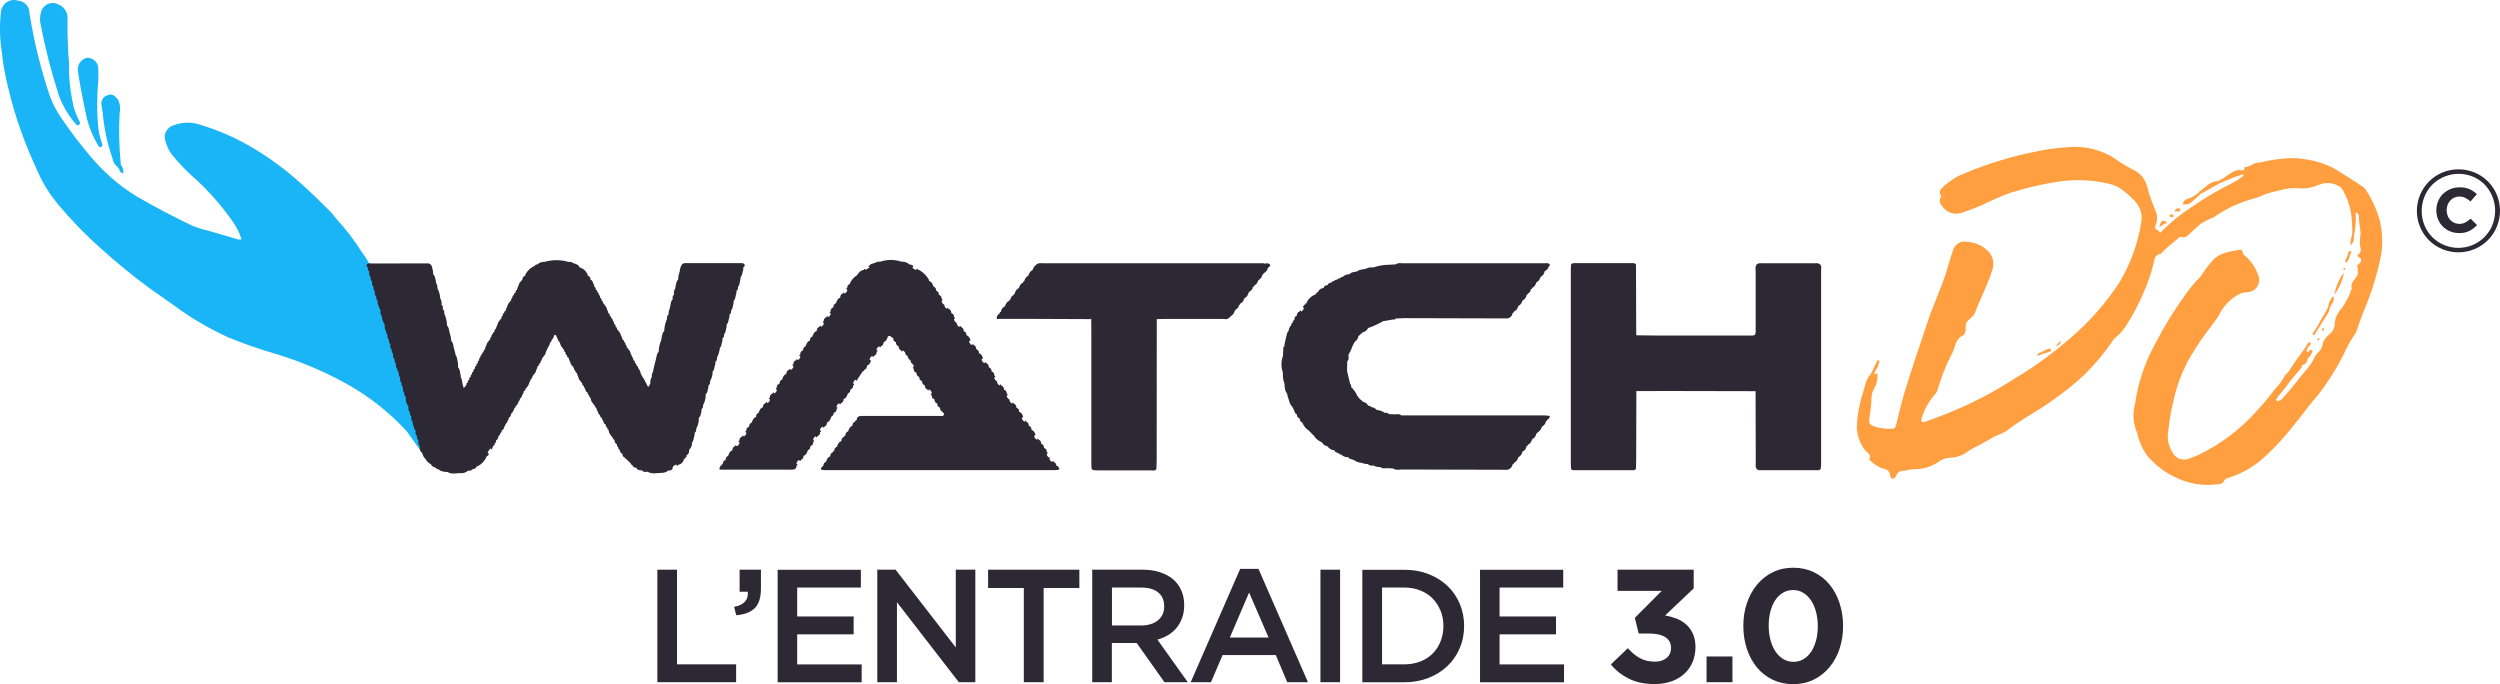
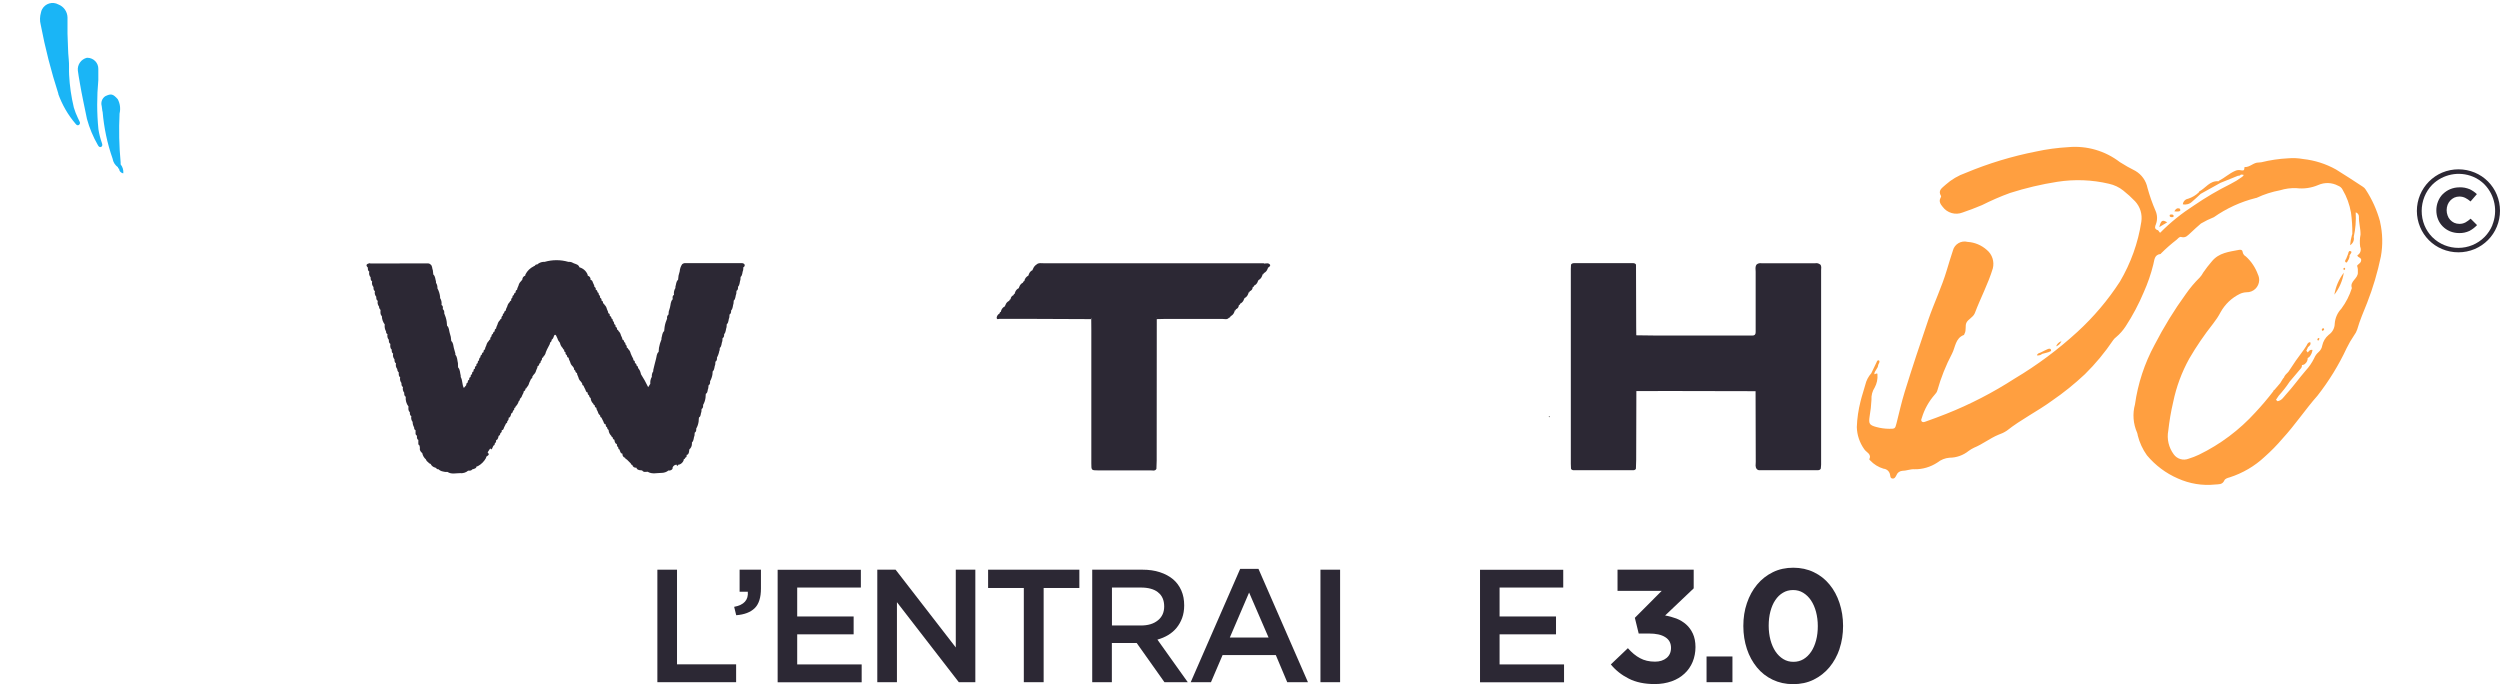
<svg xmlns="http://www.w3.org/2000/svg" id="Calque_1" viewBox="0 0 279.98 76.62">
  <defs>
    <style>.cls-1{fill:#ff9f40;}.cls-2{fill:#1c1c1c;}.cls-3{fill:#1ab5f6;}.cls-4{fill:#2c2834;}.cls-5{isolation:isolate;}</style>
  </defs>
  <g>
    <path id="Tracé_329" class="cls-1" d="M266.55,24.82c-.35-1.28-.89-2.49-1.62-3.6-.08-.13-.19-.24-.33-.32-.99-.65-1.98-1.3-2.99-1.92-1.13-.63-2.38-1.03-3.67-1.17-.56-.1-1.13-.13-1.7-.08-1.01,.05-2,.2-2.98,.44-.1,.02-.2,.03-.3,.03-.58-.02-.98,.54-1.57,.51-.01,0-.04,.04-.04,.06,.03,.46-.28,.3-.51,.28-.18-.02-.36,.01-.53,.09-.65,.28-1.17,.78-1.8,1.1-.02,.01-.03,.04-.05,.06-.98-.09-1.45,.78-2.18,1.15-.01,0,0,.05-.01,.07-.34,.34-.77,.59-1.23,.74-.31,.05-.55,.31-.58,.62,.37,.08,.76-.03,1.03-.29,.33-.28,.65-.58,.97-.88l2.21-1.23,1.98-.8c.12,.02,.24-.03,.31-.13l.29,.02s0,.07,0,.1h0s-.15,.14-.15,.14h0c-.41,.3-.85,.57-1.31,.8-1.41,.7-2.77,1.5-4.07,2.39-1.37,.88-2.65,1.9-3.79,3.06-.16-.05-.15-.29-.34-.3-.36-.15-.23-.44-.14-.66,.18-.49,.16-1.03-.05-1.5-.36-.83-.66-1.69-.9-2.56-.16-.8-.65-1.49-1.35-1.9-.6-.3-1.19-.63-1.75-.99-1.64-1.26-3.7-1.86-5.77-1.67-1.22,.07-2.43,.23-3.61,.49-2.7,.53-5.33,1.33-7.87,2.39-.83,.29-1.6,.74-2.26,1.33-.35,.34-.91,.61-.51,1.26,.03,.05-.02,.15-.06,.22-.21,.4,.01,.71,.24,.99,.51,.69,1.43,.96,2.23,.64,.74-.25,1.46-.53,2.18-.83,1.02-.51,2.06-.97,3.14-1.36,1.73-.55,3.49-.97,5.29-1.25,1.93-.3,3.89-.23,5.79,.22,.58,.13,1.13,.38,1.6,.76,.47,.37,.91,.77,1.32,1.2,.58,.62,.83,1.47,.7,2.3-.36,2.36-1.18,4.63-2.39,6.69-1.34,2.07-2.94,3.96-4.76,5.63-2.16,1.98-4.52,3.74-7.04,5.24-2.42,1.56-4.98,2.89-7.66,3.95-.77,.31-1.55,.59-2.33,.87-.14,.05-.31,.11-.43-.05-.08-.12-.02-.25,.03-.37,.29-.97,.79-1.86,1.46-2.62,.13-.13,.23-.28,.28-.46,.4-1.42,.95-2.8,1.64-4.11,.38-.72,.37-1.75,1.34-2.1,.03-.01,.03-.1,.06-.14,.23-.39,.04-.89,.22-1.24,.2-.39,.72-.58,.92-1.03,.01-.02,.02-.05,.03-.07,.63-1.67,1.48-3.25,2-4.97,.19-.76-.06-1.56-.66-2.06-.6-.54-1.36-.86-2.16-.91-.72-.19-1.46,.24-1.65,.96,0,.01,0,.03-.01,.04-.23,.71-.46,1.43-.67,2.15-.56,1.89-1.42,3.67-2.06,5.53-.92,2.7-1.82,5.4-2.66,8.12-.36,1.16-.62,2.35-.92,3.53-.15,.6-.18,.6-.8,.6-.49,0-.98-.07-1.46-.2-.77-.21-.87-.37-.75-1.17,.11-.63,.18-1.26,.21-1.89-.03-.48,.1-.96,.36-1.36,.24-.44,.35-.95,.31-1.46,.02-.23-.23-.04-.35-.03-.02,0-.03,0-.05-.01h.05c0-.39,.42-.62,.43-1.03,.05-.09,.09-.18,.13-.28,.02-.09,.04-.23-.1-.24-.11,0-.17,.1-.2,.2l-.6,1.25c-.33,.37-.56,.81-.67,1.29-.16,.62-.38,1.21-.53,1.84-.24,.95-.39,1.92-.42,2.9,.02,.88,.31,1.74,.82,2.46,.22,.37,.87,.53,.58,1.15-.01,.02,.05,.09,.09,.12,.41,.44,.93,.76,1.5,.93,.37,.03,.67,.31,.73,.67,.04,.16,.01,.39,.26,.43s.35-.17,.45-.36c.1-.28,.35-.47,.64-.5,.47,0,.93-.21,1.38-.18,.91,.02,1.81-.25,2.57-.75,.39-.31,.86-.5,1.35-.54,.78,0,1.54-.27,2.15-.76,.19-.14,.39-.26,.6-.36,.96-.39,1.77-1.05,2.73-1.45,.33-.11,.65-.26,.95-.46,1.59-1.26,3.42-2.16,5.05-3.35,1.3-.89,2.54-1.89,3.69-2.97,1.18-1.16,2.24-2.44,3.17-3.82,.09-.13,.2-.24,.32-.33,.42-.35,.78-.76,1.08-1.22,.79-1.21,1.47-2.5,2.03-3.83,.44-.99,.8-2.02,1.06-3.08,.14-.5,.09-1.1,.82-1.19,.02,0,.04-.03,.05-.06,.55-.55,1.13-1.06,1.74-1.53,.15-.13,.32-.37,.52-.31,.51,.15,.76-.21,1.06-.47,.38-.35,.75-.71,1.15-1.04,.46-.27,.95-.51,1.45-.71,1.41-.99,3-1.72,4.67-2.14,.05,0,.1-.02,.15-.04,.82-.39,1.69-.66,2.58-.83,.59-.18,1.21-.27,1.84-.24,.83,.1,1.67-.02,2.44-.35,.72-.32,1.54-.29,2.23,.08,.22,.08,.41,.24,.51,.46,.46,.78,.77,1.64,.93,2.54,.11,.79,.16,1.6,.15,2.4-.02,.05-.04,.1-.05,.15-.1,.36-.17,.74-.2,1.11,.32-.19,.49-.56,.41-.93,.2-.9,.27-1.83,.22-2.75,.22,.06,.37,.27,.36,.5-.02,.67,.19,1.31,.18,1.99-.09,.45-.1,.91-.04,1.37,.16,.35,.02,.77-.32,.95,.05,.3,.55,.22,.41,.67-.09,.29-.5,.4-.42,.56,.07,.22,.09,.44,.07,.67,.05,.72-.95,1-.67,1.77-.26,.83-.66,1.61-1.18,2.31-.43,.45-.69,1.03-.74,1.66,0,.51-.26,.98-.68,1.27-.37,.31-.62,.73-.72,1.2-.04,.28-.19,.53-.4,.72-.22,.19-.39,.42-.5,.69-.25,.51-.57,.98-.96,1.4-.76,.88-1.43,1.83-2.22,2.69-.28,.31-.47,.66-.93,.73l-.17-.16,.31-.46c.45-.5,.86-1.02,1.23-1.58l1.27-1.5c.08-.1,.11-.23,.09-.35,.13,0,.27-.05,.36-.14,.19-.16,.3-.39,.29-.64l.18-.12c.19-.22,.32-.49,.36-.79-.3-.07-.4,.14-.53,.28h0l-.16-.19,.19-.41c.16-.14,.36-.27,.25-.55-.26,0-.32,.2-.41,.37l-.31,.47c-.61,.8-1.19,1.63-1.73,2.48l-.31,.32s-.02,.01-.03,.04h0l-.1,.14h0s-.02,.09-.05,.13l-.12,.14-.3,.49-.65,.76c-.07,.02-.13,.09-.13,.16-.63,.82-1.3,1.61-2.01,2.37-1.78,1.96-3.92,3.57-6.31,4.73-.38,.18-.76,.33-1.16,.45-.6,.24-1.29,.04-1.67-.49-.56-.76-.79-1.72-.61-2.65,.12-1.08,.3-2.15,.55-3.21,.35-1.7,.96-3.34,1.8-4.86,.79-1.36,1.68-2.66,2.66-3.9,.32-.41,.61-.84,.85-1.3,.49-.89,1.25-1.61,2.16-2.05,.23-.11,.49-.17,.74-.18,.77,.02,1.4-.59,1.42-1.35,0-.22-.04-.44-.14-.64-.28-.77-.74-1.47-1.35-2.02-.19-.1-.32-.28-.36-.49-.03-.26-.21-.28-.4-.25-1.11,.22-2.26,.31-3.06,1.3-.34,.39-.65,.8-.95,1.23-.11,.21-.24,.4-.4,.57-.57,.56-1.09,1.18-1.55,1.84-1.31,1.8-2.48,3.71-3.5,5.69-1.13,2.08-1.87,4.34-2.2,6.68-.29,1.05-.2,2.17,.24,3.17,.04,.1,.06,.2,.07,.3,.2,.8,.55,1.56,1.03,2.23,.94,1.12,2.12,2.01,3.46,2.59,1.31,.59,2.75,.83,4.17,.68,.4-.04,.82,.04,1.04-.46,.08-.19,.36-.28,.59-.34,1.46-.47,2.8-1.25,3.92-2.3,.71-.63,1.38-1.31,2-2.04,1.41-1.53,2.55-3.26,3.92-4.81,1.29-1.65,2.39-3.44,3.27-5.33,.24-.49,.51-.96,.82-1.41,.16-.21,.28-.44,.36-.68,.29-1.02,.72-2,1.11-2.98,.66-1.68,1.17-3.42,1.54-5.19,.23-1.28,.2-2.6-.09-3.87" />
-     <path id="Tracé_330" class="cls-1" d="M260.92,34.45c.17-.38,.59-.69,.39-1.31-.34,.35-.54,.81-.58,1.29l-1.52,2.65c-.06,.07-.12,.15-.17,.22-.03,.06-.08,.14,0,.19,.1,.08,.18,0,.23-.07,.04-.06,.07-.13,.1-.19,.39-.63,.78-1.26,1.18-1.89,.2-.26,.34-.57,.38-.9" />
    <path id="Tracé_331" class="cls-1" d="M262.49,30.54c-.55,.72-.91,1.56-1.06,2.46,.55-.72,.92-1.56,1.06-2.46" />
    <path id="Tracé_332" class="cls-1" d="M229.45,39.42c.11-.04,.29-.07,.25-.22-.05-.2-.24-.16-.38-.1-.26,.11-.51,.24-.76,.37-.16,.07-.37,.08-.44,.33,.21,.03,.43-.03,.59-.17h0c.25-.07,.5-.12,.74-.2" />
    <path id="Tracé_333" class="cls-1" d="M241.82,25.43l.89-.53c-.54-.32-.69-.24-.89,.53" />
    <path id="Tracé_334" class="cls-1" d="M244.18,23.53c0-.07-.03-.14-.09-.18-.25-.08-.43,.03-.58,.32,.47,.05,.65,.01,.68-.15" />
    <path id="Tracé_335" class="cls-1" d="M230.27,38.79c.28-.1,.5-.32,.6-.6q-.47,.21-.6,.6" />
    <path id="Tracé_336" class="cls-1" d="M243.25,24.33c.09-.03,.22-.03,.18-.17-.03-.11-.13-.14-.23-.14s-.22,0-.22,.12c0,.16,.14,.18,.27,.18" />
    <path id="Tracé_337" class="cls-1" d="M262.76,28.97c-.09,.14-.22,.3-.03,.42,.1,.06,.18-.11,.23-.22,.12-.17,.19-.39,.18-.6,.02-.02,.04-.03,.05-.05,.07-.12,.24-.28,.1-.37-.22-.13-.28,.08-.31,.26l-.22,.56Z" />
    <path id="Tracé_338" class="cls-1" d="M260.02,36.91s.02,.12,.04,.13c.12,.03,.17-.06,.23-.14-.02-.04-.03-.12-.05-.13-.12-.04-.18,.04-.22,.14" />
    <path id="Tracé_339" class="cls-1" d="M259.53,38.06s.06,.09,.07,.09c.1-.03,.13-.13,.16-.23-.03-.02-.06-.08-.08-.07-.1,.02-.17,.11-.15,.21" />
    <path id="Tracé_340" class="cls-1" d="M262.57,29.99c-.09,0-.13,.07-.14,.14,0,.03,.05,.06,.07,.09,.11,.02,.14-.05,.14-.13,0-.03-.04-.1-.07-.1" />
    <path id="Tracé_349" class="cls-2" d="M173.43,46.61l.12,.13c.03-.11-.02-.14-.12-.13" />
-     <path id="Tracé_357" class="cls-3" d="M47.05,49.9c-.04-.08-.12-.14-.22-.15h0c.1-.09,.15-.22,.13-.34,0-.07-.02-.13-.04-.19-.04-.11-.08-.23-.12-.34-.02-.06-.03-.11-.06-.16-.03-.08-.05-.16-.07-.24-.01-.08-.03-.17-.05-.25-.02-.06-.03-.11-.06-.17-.04-.11-.07-.23-.11-.35-.04-.15-.09-.3-.14-.45-.06-.18-.11-.36-.14-.54-.01-.06-.03-.12-.06-.18-.06-.14-.09-.29-.14-.43-.06-.18-.1-.36-.12-.54-.02-.06-.04-.13-.06-.19-.1-.26-.18-.54-.23-.81-.02-.07-.04-.13-.06-.19-.06-.15-.1-.3-.15-.45-.05-.15-.08-.3-.11-.46-.01-.06-.03-.12-.06-.18-.06-.15-.1-.3-.15-.45-.05-.15-.08-.3-.11-.45-.01-.06-.03-.12-.06-.18-.05-.14-.08-.29-.1-.44-.01-.06-.03-.12-.05-.17-.05-.11-.1-.22-.15-.34-.05-.15-.09-.3-.11-.45-.01-.06-.03-.12-.06-.18-.06-.15-.1-.3-.15-.45-.05-.15-.08-.3-.11-.46-.01-.06-.03-.12-.06-.18-.06-.15-.1-.3-.15-.45-.05-.15-.08-.3-.11-.46-.01-.06-.03-.12-.06-.18-.06-.15-.1-.3-.14-.45-.05-.15-.08-.3-.11-.46-.01-.06-.03-.12-.06-.18-.05-.12-.08-.24-.12-.37-.05-.19-.1-.38-.13-.58-.02-.07-.04-.13-.06-.19-.1-.28-.2-.56-.28-.84-.06-.19-.09-.38-.11-.57-.01-.06-.03-.13-.05-.19-.05-.12-.1-.24-.16-.36-.06-.15-.1-.3-.12-.46-.01-.06-.03-.12-.06-.18-.06-.15-.1-.3-.15-.45-.05-.15-.08-.3-.11-.46-.01-.06-.03-.12-.06-.18-.06-.15-.1-.3-.15-.45-.05-.15-.08-.3-.11-.46-.01-.06-.03-.12-.06-.18-.06-.15-.1-.3-.15-.45-.05-.15-.08-.3-.11-.45-.01-.06-.03-.12-.06-.18-.04-.11-.08-.23-.11-.35-.01-.06-.02-.12-.03-.18,0-.13,.03-.25,.08-.36-.27-.47-.57-.92-.89-1.35-.81-1.29-1.74-2.5-2.79-3.62-.23-.31-.48-.61-.75-.9-1.03-1.03-2.06-2.04-3.15-3-1.86-1.7-3.9-3.18-6.09-4.41-1.61-.9-3.3-1.62-5.06-2.16-1.02-.39-2.16-.39-3.18,.01-.73,.22-1.14,.98-.92,1.71,.01,.03,.02,.07,.04,.1,.14,.53,.38,1.02,.71,1.46,.84,1.05,1.78,2.02,2.81,2.89,1.45,1.36,2.77,2.87,3.92,4.5,.46,.64,.82,1.34,1.07,2.08-.13,.07-.3,.08-.44,.02-1.12-.33-2.23-.66-3.35-.98-.58-.13-1.15-.31-1.7-.53-2.15-1.03-4.26-2.12-6.32-3.33-1.99-1.23-3.75-2.78-5.23-4.59-1.12-1.32-2.17-2.71-3.14-4.15-.54-.76-.97-1.59-1.29-2.47-1.02-3.02-1.78-6.12-2.28-9.27C3.32,.72,2.72,.11,1.97,.06,1.19-.17,.39,.28,.16,1.05c-.03,.12-.05,.23-.06,.35C-.06,2.85-.03,4.3,.19,5.74c.14,1.34,.37,2.67,.7,3.97,.41,1.77,.92,3.51,1.55,5.21,.54,1.49,1.16,2.94,1.82,4.38,.57,1.28,1.32,2.47,2.21,3.55,1.48,1.77,3.08,3.43,4.81,4.96,1.77,1.6,3.61,3.11,5.54,4.52,.89,.63,1.79,1.24,2.67,1.88,1.92,1.42,3.98,2.63,6.16,3.61,1.77,.72,3.58,1.35,5.42,1.87,2.62,.81,5.16,1.88,7.57,3.2,2.6,1.42,4.95,3.26,6.94,5.44l1.43,2.02s.07-.1,.06-.16c0-.09,0-.18-.02-.28" />
    <path id="Tracé_358" class="cls-3" d="M6.52,10.51c.44,1.22,1.09,2.36,1.94,3.35,.1,.13,.23,.24,.39,.12,.11-.08,.14-.23,.07-.35-.06-.14-.14-.28-.2-.42-.18-.37-.33-.76-.45-1.16-.29-1.21-.47-2.44-.53-3.68-.03-.57,.02-1.14-.04-1.7-.1-.9-.08-1.81-.14-2.91,0-.47,.01-1.14,0-1.82-.02-.64-.42-1.21-1.02-1.44-.65-.36-1.47-.12-1.82,.53-.06,.11-.11,.23-.13,.36-.13,.45-.15,.93-.03,1.38,.5,2.62,1.16,5.2,1.98,7.74" />
    <path id="Tracé_359" class="cls-3" d="M8.93,9.23c.23,1.37,.53,2.73,.81,4.1,.28,1.02,.69,2,1.22,2.92,.07,.13,.18,.28,.36,.2s.15-.26,.1-.41c-.18-.51-.32-1.04-.4-1.58-.18-1.82-.18-3.66-.01-5.48,0-.52,.01-.89,0-1.25,.02-.68-.52-1.24-1.2-1.26-.03,0-.06,0-.08,0-.65,.16-1.09,.78-1.01,1.45,.05,.44,.14,.87,.21,1.3" />
    <path id="Tracé_360" class="cls-3" d="M11.49,12.49c.15,1.8,.52,3.58,1.12,5.28,.06,.39,.28,.73,.6,.96h0c0,.08,.05,.16,.13,.17h0c.01,.27,.21,.48,.47,.51,.03-.36-.07-.72-.3-1,0-.08,.01-.15,0-.23-.17-1.81-.21-3.64-.12-5.46,.13-.55,.06-1.13-.21-1.62-.53-.59-.74-.64-1.4-.32-.35,.24-.51,.68-.39,1.09,.02,.2,.06,.41,.08,.61" />
  </g>
  <g>
    <g>
      <g class="cls-5">
        <path class="cls-4" d="M73.62,63.8h2.2v10.6h6.62v2h-8.82v-12.6Z" />
        <path class="cls-4" d="M83.75,66.27h-.92v-2.47h2.39v2.11c0,1.01-.23,1.74-.7,2.2-.47,.46-1.16,.72-2.07,.79l-.23-.94c1.1-.2,1.61-.77,1.53-1.69Z" />
        <path class="cls-4" d="M96.41,65.8h-7.13v3.24h6.32v2h-6.32v3.37h7.22v2h-9.41v-12.6h9.32v2Z" />
        <path class="cls-4" d="M107.03,63.8h2.2v12.6h-1.85l-6.93-8.96v8.96h-2.2v-12.6h2.05l6.74,8.71v-8.71Z" />
        <path class="cls-4" d="M116.89,76.4h-2.23v-10.55h-4v-2.05h10.22v2.05h-4v10.55Z" />
        <path class="cls-4" d="M130.41,76.4l-3.11-4.39h-2.78v4.39h-2.2v-12.6h5.62c.72,0,1.37,.09,1.95,.28,.58,.19,1.07,.45,1.48,.79,.4,.34,.71,.76,.93,1.26s.32,1.05,.32,1.67c0,.53-.08,1-.23,1.41-.15,.41-.36,.78-.62,1.1-.26,.32-.58,.59-.94,.81-.37,.22-.77,.39-1.21,.51l3.4,4.77h-2.61Zm-.72-10.07c-.46-.36-1.1-.53-1.93-.53h-3.23v4.25h3.25c.79,0,1.43-.19,1.9-.58,.47-.38,.7-.9,.7-1.55,0-.7-.23-1.23-.69-1.58Z" />
        <path class="cls-4" d="M146.5,76.4h-2.34l-1.28-3.04h-5.96l-1.3,3.04h-2.27l5.54-12.69h2.05l5.54,12.69Zm-6.61-10.04l-2.16,5.04h4.34l-2.18-5.04Z" />
        <path class="cls-4" d="M150.08,63.8v12.6h-2.2v-12.6h2.2Z" />
-         <path class="cls-4" d="M163.48,72.58c-.32,.77-.78,1.44-1.38,2.01-.59,.56-1.3,1.01-2.12,1.33-.82,.32-1.72,.49-2.71,.49h-4.7v-12.6h4.7c.98,0,1.89,.16,2.71,.48,.82,.32,1.53,.76,2.12,1.32,.59,.56,1.05,1.23,1.38,2,.32,.77,.49,1.6,.49,2.48s-.16,1.72-.49,2.49Zm-2.15-4.18c-.21-.52-.51-.98-.88-1.37-.38-.38-.84-.69-1.38-.9-.54-.22-1.14-.33-1.8-.33h-2.49v8.6h2.49c.66,0,1.26-.11,1.8-.32,.54-.21,1-.51,1.38-.89,.38-.38,.67-.83,.88-1.36,.21-.52,.32-1.1,.32-1.73s-.11-1.2-.32-1.73Z" />
        <path class="cls-4" d="M175.07,65.8h-7.13v3.24h6.32v2h-6.32v3.37h7.22v2h-9.41v-12.6h9.32v2Z" />
      </g>
      <g class="cls-5">
        <path class="cls-4" d="M181.15,66.18v-2.38h8.53v2.09l-3.2,3.04c.43,.07,.85,.19,1.26,.34,.41,.16,.77,.38,1.09,.66s.57,.63,.76,1.04,.29,.92,.29,1.5-.11,1.15-.32,1.66c-.21,.5-.51,.94-.91,1.31s-.87,.66-1.44,.86c-.57,.2-1.2,.31-1.89,.31-1.14,0-2.11-.2-2.91-.61-.8-.4-1.47-.93-2.01-1.59l1.91-1.82c.43,.49,.88,.87,1.36,1.12,.47,.26,1.03,.39,1.68,.39,.53,0,.96-.14,1.29-.41s.5-.65,.5-1.13c0-.53-.21-.93-.64-1.2-.43-.28-1.03-.41-1.83-.41h-1.15l-.43-1.76,3.01-3.02h-4.95Z" />
        <path class="cls-4" d="M191.12,76.4v-2.88h2.9v2.88h-2.9Z" />
        <path class="cls-4" d="M206.02,72.66c-.27,.79-.65,1.48-1.14,2.07s-1.08,1.05-1.77,1.39c-.69,.34-1.46,.5-2.3,.5s-1.6-.17-2.29-.5c-.69-.33-1.28-.79-1.76-1.38s-.86-1.27-1.12-2.06-.4-1.64-.4-2.57,.13-1.77,.4-2.56c.27-.8,.65-1.49,1.14-2.08,.49-.59,1.08-1.05,1.77-1.39,.69-.34,1.46-.5,2.29-.5s1.61,.17,2.29,.5c.69,.33,1.28,.79,1.76,1.38,.49,.59,.86,1.28,1.12,2.07,.26,.79,.4,1.64,.4,2.56s-.13,1.78-.4,2.57Zm-2.64-4.14c-.13-.49-.32-.92-.56-1.28s-.53-.64-.87-.85-.72-.31-1.14-.31-.8,.1-1.13,.3c-.34,.2-.62,.47-.86,.83-.24,.35-.42,.78-.55,1.27s-.19,1.03-.19,1.6,.07,1.11,.2,1.6c.13,.49,.32,.92,.56,1.28,.24,.36,.53,.64,.87,.85s.72,.31,1.14,.31,.8-.1,1.13-.3c.33-.2,.62-.48,.86-.84s.42-.78,.55-1.27c.13-.49,.19-1.02,.19-1.59s-.07-1.11-.2-1.6Z" />
      </g>
    </g>
    <g>
      <path id="Tracé_341" class="cls-4" d="M203.81,29.6c-.15-.11-.33-.15-.51-.12h-6.05c-.18-.03-.37,.02-.51,.13h0c-.21,.25-.12,.55-.12,.82,0,2.07,0,4.15,0,6.23,0,.18,0,.36,0,.54,0,.26-.11,.38-.37,.38h-10.59c-.8,0-1.61-.02-2.41-.03,0-.31-.01-.62-.01-.93,0-2.33-.02-4.65-.02-6.98h0c-.11-.2-.3-.17-.48-.17h-6.33c-.18,0-.37-.02-.47,.18,0,.15-.02,.31-.02,.46v21.84c0,.18,.02,.36,.02,.54h0c.1,.21,.3,.17,.47,.17,2.11,0,4.22,0,6.33,0,.17,0,.37,.04,.47-.17,0-.34,.02-.67,.03-1.01,0-2.56,.02-5.12,.02-7.68,1.19,0,2.38-.01,3.57-.01,3.26,0,6.52,.01,9.78,.02,0,2.64,.01,5.28,.02,7.92,0,.28-.09,.57,.13,.82,.1,.09,.23,.13,.35,.11h6.4c.16,0,.31,0,.4-.17,.01-.15,.04-.31,.04-.46V30.26c0-.22,.08-.47-.12-.66m-20.73,14.2s0-.01,.01-.02c0,0,0,.01,.01,.02h-.02" />
      <path id="Tracé_342" class="cls-4" d="M141.54,29.48c-8.23,0-16.47,0-24.7,0-.25,0-.52-.07-.74,.13-.19,.12-.33,.29-.41,.5-.03,.04-.05,.09-.05,.14h0c-.2,.09-.36,.27-.42,.48-.03,.04-.04,.08-.04,.13h0c-.24,.12-.42,.34-.46,.61l.04,.03h0l-.03-.03c-.09,.02-.15,.09-.16,.18-.2,.09-.35,.27-.42,.48h0s-.05,.09-.05,.14h0c-.2,.09-.36,.27-.42,.48-.03,.04-.04,.09-.02,.14h0c-.1,.01-.14,.08-.16,.17h0c-.18,.07-.31,.24-.32,.44l.05,.04h0l-.05-.04c-.08,.03-.14,.1-.16,.19h0c-.2,.09-.36,.27-.42,.48-.03,.04-.05,.09-.06,.14h0c-.2,.09-.35,.27-.42,.48-.03,.04-.04,.09-.02,.14h0c-.1,0-.14,.07-.15,.16h-.01v.02c-.17,.09-.29,.26-.32,.45,0,.28,.22,.15,.33,.15,1.04,.01,2.07,0,3.11,0,2.38,0,4.77,.02,7.15,.03l.03-.06s.05,.01,.07,.02l-.1,.04c0,.41,.01,.83,.01,1.24v14.91c0,.78,0,.79,.76,.79h5.9c.22,0,.48,.1,.63-.17,.01-.31,.03-.62,.03-.93,0-5.28,0-10.56,.01-15.84,.28,0,.57-.02,.85-.02,2.17,0,4.35,0,6.52,0,.24,0,.52,.11,.72-.14l-.02-.02h0l.02,.02c.09,0,.16-.08,.18-.17h0c.2-.09,.35-.27,.42-.48,.03-.04,.04-.09,.02-.14h0c.1,0,.14-.07,.16-.16h0c.19-.06,.31-.24,.32-.44l-.05-.03h0l.04,.04c.08-.03,.15-.1,.16-.19h0c.2-.09,.36-.27,.42-.48,.03-.04,.05-.09,.06-.14h0c.2-.09,.35-.27,.42-.48,.03-.04,.04-.09,.02-.14h0c.1,0,.14-.07,.16-.16h0c.19-.06,.32-.24,.32-.44l-.04-.03h0l.04,.03c.09-.03,.15-.1,.16-.18h0c.2-.09,.36-.27,.42-.48,.03-.04,.05-.09,.07-.14h0c.2-.1,.34-.27,.41-.48,.03-.04,.04-.09,.02-.14h0c.1,0,.14-.07,.17-.16h0c.2-.1,.35-.27,.42-.48,.03-.04,.04-.08,.04-.13,.13-.05,.23-.16,.26-.29-.17-.3-.46-.17-.7-.17m-29.47,5.61h0m10.12,.45h0v.03s0-.02-.01-.03m7.3,0s.02-.01,.03-.02v.04s-.02-.01-.03-.02" />
      <path id="Tracé_343" class="cls-4" d="M80.59,39.28c0-.1,.02-.2,.02-.31h0c.24-.21,.17-.53,.29-.78,0-.1,.01-.21,.02-.31h0c.18-.11,.18-.29,.18-.46,.21-.22,.17-.53,.27-.79,0-.1,.02-.2,.02-.31,.24-.21,.17-.53,.29-.78l.02-.31s-.03,0-.04,0h.04c.18-.11,.18-.29,.18-.46,.22-.22,.17-.53,.27-.79,0-.1,.01-.2,.02-.31,.24-.21,.17-.53,.29-.78,0-.1,.01-.21,.02-.31h0c.18-.11,.18-.29,.17-.46,.22-.22,.17-.53,.27-.79,0-.1,.01-.2,.02-.31h-.06s.06,0,.06,0c.24-.21,.17-.53,.29-.78,0-.1,.02-.21,.02-.31-.02,0-.05,0-.07,0h.07c.12-.05,.18-.17,.14-.29-.11-.2-.3-.17-.48-.17h-6.1c-.15-.02-.31,.03-.42,.13-.16,.24-.25,.51-.27,.8h0l-.13,.47h.07s-.04,0-.07,0l-.05,.46c-.24,.21-.21,.52-.3,.78h0c0,.05,0,.1,0,.15-.15,.23-.2,.5-.16,.77h-.01c-.19,.12-.15,.3-.13,.48h0c-.26,.26-.22,.61-.31,.93l-.14,.47c0,.1-.01,.21-.02,.31h0c-.14,.11-.2,.29-.16,.46-.13,.3-.23,.61-.28,.94h.07s-.05,0-.07,0c-.02,.15-.03,.31-.05,.46-.24,.21-.21,.52-.3,.78,0,.05,0,.1,0,.15-.13,.3-.22,.61-.28,.94h.07s-.05,0-.07,0c-.01,.15-.03,.31-.04,.46-.24,.21-.21,.51-.29,.78l-.16,.62-.15,.62c0,.05,0,.1,0,.15-.13,.18-.18,.4-.16,.62-.14,.23-.2,.51-.17,.78l-.24,.38c-.24-.51-.52-1-.82-1.47,0-.05,0-.1-.03-.15-.05-.2-.15-.38-.28-.52,0-.11-.03-.22-.16-.26h0c-.02-.13-.04-.27-.21-.3h0c.05-.12,0-.25-.12-.3-.01,0-.02,0-.03-.01l-.02-.16-.16-.31-.13-.3c-.04-.19-.13-.36-.28-.49-.02-.08-.06-.15-.16-.15,.03-.14-.03-.29-.15-.37h0c.01-.11,0-.21-.13-.25-.03-.13-.05-.26-.21-.3h0c0-.05-.01-.11-.02-.16l-.14-.3h0c-.04-.19-.13-.36-.28-.49-.02-.09-.06-.15-.16-.15,.01-.14,.01-.26-.16-.31,.01-.14,0-.26-.16-.31,.02-.14-.04-.28-.15-.36h0c0-.12-.01-.22-.14-.26h0c-.02-.13-.05-.26-.21-.3h0c.05-.12-.01-.26-.14-.3,0,0-.01,0-.02,0h0l-.02-.16-.13-.3c-.04-.19-.13-.36-.28-.49-.02-.09-.06-.15-.16-.15,.01-.14,.01-.26-.16-.31,0-.14,0-.26-.16-.31,.02-.14-.04-.28-.15-.36h0c0-.12-.01-.22-.14-.26-.02-.13-.05-.26-.21-.3,.05-.12-.02-.26-.14-.31,0,0,0,0,0,0l-.02-.16-.14-.3c-.05-.14-.08-.3-.27-.32,.03-.21-.1-.42-.31-.47l-.03-.15h0c-.17-.39-.5-.68-.91-.79-.09-.31-.38-.35-.63-.45-.14-.09-.3-.15-.46-.16h-.15c-.86-.25-1.78-.25-2.65,0h-.15c-.25,.02-.49,.12-.68,.29-.12,0-.22,.02-.26,.15-.05,0-.1,.02-.14,.06h0c-.39,.19-.72,.51-.92,.9l-.03,.15c-.19,.05-.32,.23-.32,.43,0,0-.01,.01-.02,.03l-.13,.16c-.14,.13-.24,.3-.28,.49l-.13,.3h0l-.03,.16h0c-.12,.04-.19,.17-.16,.29,0,0,0,.01,0,.02h0c-.16,.04-.18,.17-.22,.3h0c-.13,.04-.15,.14-.13,.25-.12,.08-.18,.23-.15,.37-.1,0-.14,.06-.16,.15-.14,.13-.24,.3-.28,.49l-.14,.3c0,.05-.01,.11-.02,.16,.01,0,.03,0,.04,0h-.04c-.15,.04-.18,.17-.2,.3-.13,.04-.15,.14-.14,.26-.12,.08-.18,.22-.15,.36-.1,0-.14,.07-.16,.15-.14,.13-.24,.3-.28,.49l-.13,.3-.03,.16h0c-.12,.04-.19,.17-.15,.3,0,0,0,0,0,.01-.16,.04-.18,.17-.22,.3h0c-.13,.04-.15,.14-.13,.25-.12,.08-.18,.23-.15,.37-.1,0-.14,.07-.16,.15-.14,.13-.24,.3-.28,.49l-.13,.3h.07s-.05,0-.07,0c0,.05-.01,.11-.02,.16h0c-.12,.03-.19,.16-.16,.28,0,0,0,.02,0,.03-.16,.04-.19,.17-.21,.3h0c-.13,.04-.15,.14-.14,.26-.12,.08-.18,.22-.15,.36-.16,.05-.16,.18-.15,.31-.17,.05-.17,.18-.16,.31-.17,.04-.17,.18-.16,.31-.17,.04-.16,.18-.16,.31-.17,.04-.16,.18-.16,.31-.17,.04-.16,.18-.16,.31-.17,.04-.16,.18-.16,.31-.17,.05-.16,.18-.16,.31-.16,.04-.16,.18-.18,.31l-.26,.3c-.21-.38-.13-.85-.35-1.23,0-.05,0-.1,0-.15-.09-.31-.05-.66-.29-.92v-.02h-.01c0-.15,0-.3-.01-.46-.09-.32-.05-.67-.29-.94v-.15s-.17-.61-.17-.61c-.07-.27-.05-.57-.29-.78-.02-.15-.03-.31-.05-.46l-.13-.47c-.08-.27-.05-.57-.29-.78-.01-.15-.03-.31-.04-.46-.05-.32-.15-.64-.28-.94,.04-.17-.02-.36-.16-.46,.02-.18,.05-.35-.13-.46h0s-.01-.01-.01-.01c.04-.27-.01-.54-.16-.77,.01-.05,.01-.1,0-.15h0c-.04-.33-.14-.65-.3-.94,.02-.22-.04-.44-.16-.62,0-.05,0-.1,0-.15h0c-.09-.26-.06-.57-.3-.78-.02-.15-.03-.31-.05-.46-.1-.22-.04-.5-.26-.66h0c-.14-.15-.33-.12-.51-.12-2.07,0-4.13,0-6.2,.01-.04-.02-.09-.03-.13-.03-.3,.08-.47,.2-.18,.49h0v-.02c0,.18-.02,.36,.16,.48-.06,.22,0,.46,.15,.63h.05s-.03,0-.05,0c0,.17-.01,.35,.17,.46-.06,.22,0,.46,.15,.63h.05s-.03,0-.05,0c0,.17-.01,.35,.16,.46-.06,.22,0,.46,.15,.63h.05s-.03,0-.05,0c0,.17-.01,.35,.17,.46-.06,.22,0,.46,.14,.63,0,.15,.06,.28,.17,.38-.01,.25-.06,.5,.15,.7,0,.34,.12,.66,.32,.93-.04,.27,.01,.55,.15,.78-.02,.13,.04,.25,.16,.31-.06,.22,0,.46,.15,.63h.05s-.03,0-.05,0c0,.17-.01,.35,.17,.46-.02,.23-.05,.46,.15,.63h.05s-.05,0-.05,0c0,.17-.01,.35,.16,.46-.06,.22,0,.46,.15,.63h.05s-.05,0-.05,0c0,.17,0,.35,.17,.46-.06,.22,0,.46,.14,.63,0,.15,.06,.29,.17,.38,0,.2-.04,.4,.16,.55-.06,.22,0,.46,.14,.63h.05s-.03,0-.05,0c0,.17-.01,.35,.17,.46-.06,.22,0,.46,.14,.63h.05s-.03,0-.05,0c0,.17-.01,.35,.17,.46-.04,.39,.07,.78,.31,1.09-.02,.23-.05,.46,.15,.63h.05s-.03,0-.05,0c0,.17-.01,.35,.17,.46-.06,.22,0,.46,.14,.63,0,.22,.06,.43,.17,.62,0,.13,.01,.25,.16,.31v.31c-.02,.13,.04,.25,.16,.31-.01,.18-.04,.36,.15,.47v.5l.11,.09c.01,.07,.03,.14,.06,.21,0,.04,0,.08,0,.12h0v.17c.04,.15,.14,.29,.27,.38h0c.05,.28,.2,.53,.41,.71,.04,.13,.13,.24,.25,.31l.03-.03h0l-.04,.03c.07,.1,.17,.17,.29,.2h0c.09,.2,.27,.34,.48,.4,.05,.02,.09,.04,.14,.05h0c.04,.13,.13,.15,.25,.14,.15,.14,.34,.23,.54,.26,.15,.05,.3,.06,.46,.04h0s.03,.01,.03,.01c.43,.28,.91,.13,1.37,.13,.34,.04,.68-.06,.93-.28,.17,0,.35,.03,.46-.15h.02s.07-.01,.07-.01l.07-.03c.15-.05,.3-.09,.32-.28l.14-.03h0c.39-.21,.71-.53,.92-.92l.03-.14c.34-.23,.34-.26,.15-.49h0l.29-.44c.15,.16,.16,.16,.29-.16l.07-.15c.13-.04,.15-.13,.15-.25,.12-.08,.18-.23,.15-.37,.18-.03,.2-.19,.25-.32,0-.05,.02-.11,.03-.16-.02,0-.05,.01-.07,.01h.07c.15-.06,.18-.18,.2-.32,.12-.05,.19-.18,.14-.31,0,0,0,0,0,0,.2-.02,.22-.18,.27-.32l.15-.3,.07-.15h0c.13-.04,.15-.13,.14-.25,.12-.08,.18-.23,.15-.38,.18-.03,.2-.19,.26-.32,0-.05,.01-.11,.02-.16-.02,0-.04,.01-.07,.01h.07c.16-.06,.19-.18,.21-.32,.12-.05,.18-.18,.14-.31,0,0,0,0,0,0,.1,0,.14-.07,.15-.16,.18-.17,.3-.38,.36-.61,.09-.05,.14-.15,.12-.25,.13-.1,.22-.24,.26-.39l.15-.3,.02-.16s-.04,.01-.07,.01h.07c.16-.06,.19-.18,.21-.32,.09,0,.12-.06,.14-.14,.14-.14,.23-.31,.27-.5l.14-.3,.07-.15h0c.13-.04,.15-.14,.14-.25h0l.15-.21h0c.14-.13,.24-.3,.28-.49l.13-.3c0-.05,.01-.11,.02-.16-.02,0-.04,.01-.06,.01h.06c.16-.05,.18-.19,.22-.32h0c.12-.04,.15-.14,.13-.25,.12-.08,.18-.23,.15-.37,.1,0,.14-.06,.16-.15,.14-.13,.24-.3,.27-.49l.13-.3,.16-.31,.16-.31c0-.05,.01-.11,.02-.16-.02,0-.04,.01-.07,.01h.07c.12-.06,.19-.19,.18-.32,.18-.1,.21-.3,.28-.47,.07-.11,.15-.12,.22,0h0l.15,.32c.05,.18,.15,.35,.28,.49h0c.04,.23,.15,.44,.32,.6,.01,.09,.05,.16,.15,.16-.01,.14,0,.26,.16,.31-.05,.12,.02,.26,.14,.31,.02,.14,.04,.27,.21,.3l.07,.02s-.04,0-.07-.02c0,.05,.01,.11,.02,.16l.14,.3c.04,.19,.13,.36,.28,.49l.15,.21h0c-.01,.11,0,.21,.13,.25,.03,.13,.06,.26,.21,.3h.07s-.05,0-.07,0l.02,.16,.13,.3h0c.04,.19,.13,.36,.28,.49l.15,.21h0c0,.12,.01,.21,.15,.25h0l.06,.15,.15,.3c.05,.14,.08,.31,.27,.32-.05,.12,.01,.26,.14,.31,0,0,0,0,0,0,.02,.13,.05,.26,.2,.31-.03,.05-.03,.1,0,.15,.04,.19,.14,.36,.28,.49,0,.08,.07,.14,.15,.15,0,.14,.03,.26,.19,.3,0,.05,.01,.1,.02,.16l.15,.3c.03,.16,.12,.3,.25,.39h0c0,.11,.02,.21,.15,.25l.07,.15,.15,.3c.05,.14,.08,.3,.27,.32-.03,.14,0,.25,.14,.31h0c0,.13,.07,.25,.19,.31-.03,.05-.03,.1,0,.15,.04,.19,.14,.36,.28,.5,.02,.08,.05,.14,.14,.14h0c.02,.13,.05,.26,.21,.3l.02,.16c.06,.13,.07,.29,.26,.32-.03,.14,.03,.29,.15,.37h0c0,.12,.02,.22,.15,.25h0c0,.05,.01,.1,.04,.14,.05,.15,.09,.3,.28,.32-.03,.21,.1,.41,.31,.47,.02,.09,.06,.15,.16,.16,.16,.16,.31,.31,.47,.47,0,.1,.07,.14,.16,.16,.05,.21,.25,.34,.47,.31,.02,.19,.18,.22,.32,.27l.3,.03h0s.02,.01,.02,.01c.16,.23,.39,.15,.6,.14h0s.03,.01,.03,.01c.49,.29,1.01,.12,1.52,.12,.29,0,.57-.09,.79-.27,.18,.03,.36-.04,.46-.19,0-.03,0-.07,0-.1,.01-.02,.02-.05,.02-.08,.08-.17,.25-.28,.44-.28,0,.08,.03,.14,.12,.11,.03,0,.04-.07,.06-.11l.14-.02c.21-.08,.38-.25,.46-.46l.02-.14c.1,0,.14-.07,.16-.16h0c.16-.05,.18-.17,.15-.31,.2-.02,.22-.18,.27-.32l.04-.3c.18-.15,.29-.38,.29-.62,0-.05,0-.11,0-.16,.24-.21,.17-.53,.29-.78l.02-.31h0c.18-.11,.18-.29,.17-.46,.14-.24,.23-.51,.27-.79,0-.1,.02-.2,.02-.3,0-.05,.01-.1,.02-.16,.25-.14,.16-.42,.27-.63h0c0-.1,.02-.21,.02-.31h0c.18-.11,.18-.29,.17-.46h0c.14-.24,.23-.51,.27-.79,0-.1,.02-.2,.02-.3,0-.05,0-.1,.02-.16,.25-.14,.16-.42,.27-.63,0-.1,.02-.21,.03-.31h0c.18-.11,.18-.29,.17-.46,.13-.24,.23-.51,.27-.79l.02-.31c.24-.21,.17-.53,.29-.78,0-.1,.02-.21,.02-.31h0c.18-.11,.18-.29,.17-.46,.13-.24,.23-.51,.27-.79m-24.9-2.65h-.06s.06,0,.06,0m1.09-2.02s-.03,0-.04,0h.04Zm1.25-2.34h-.06s.06,0,.06,0m8.49-.31h.05s-.03,0-.05,0m1.56,2.96h.05s-.03,0-.05,0m2.65,4.98h0m.15,.31h.06s-.04,0-.06,0" />
-       <path id="Tracé_344" class="cls-4" d="M118.31,52.2c.02-.21-.11-.4-.31-.46-.02-.04-.03-.11-.05-.11-.09-.03-.1,.05-.11,.11-.19-.07-.31-.25-.31-.46h0l.12-.06-.06-.07-.06,.12c-.18-.08-.3-.25-.31-.45,.08,0,.14-.04,.11-.12,0-.03-.06-.04-.1-.06,.03-.21-.1-.42-.31-.47,.03-.21-.11-.41-.31-.47,.02-.21-.11-.4-.3-.47-.02-.06-.02-.13-.11-.11-.01,0,0,.07-.01,.11-.03-.02-.06-.02-.09,0-.17-.08-.28-.25-.28-.44,.11,0,.15-.05,.13-.16-.09-.21-.18-.42-.43-.48,.03-.21-.1-.41-.31-.47,.02-.2-.1-.4-.29-.47-.02-.06-.03-.13-.11-.11-.01,0,0,.07-.01,.11-.03-.02-.06-.02-.08,0-.17-.08-.28-.25-.28-.44h0c.11,0,.15-.05,.13-.16-.09-.21-.18-.42-.43-.48,.03-.21-.1-.41-.31-.47,.02-.21-.11-.4-.31-.47-.02-.04-.03-.11-.05-.11-.09-.03-.1,.05-.11,.12-.19-.07-.31-.26-.31-.46h0c-.18-.08-.3-.26-.31-.45,.08,0,.14-.04,.11-.12,0-.03-.06-.04-.1-.06,.03-.21-.1-.41-.31-.47,.02-.21-.11-.41-.31-.47-.02-.04-.03-.11-.05-.11-.09-.03-.1,.05-.11,.11h0c-.19-.07-.31-.25-.31-.46h0c-.18-.08-.3-.26-.31-.46,.08,0,.14-.04,.11-.12,0-.03-.06-.04-.1-.06,.03-.21-.1-.42-.31-.47,.03-.21-.11-.41-.31-.47,.02-.21-.11-.4-.3-.47-.02-.06-.03-.13-.11-.11-.01,0,0,.07-.01,.11-.03-.02-.07-.03-.1-.01-.17-.08-.28-.25-.28-.44,.11,0,.15-.05,.13-.16-.09-.21-.18-.42-.43-.48,.03-.21-.11-.41-.31-.47,.02-.21-.1-.4-.3-.47-.02-.06-.02-.13-.11-.11-.01,0,0,.07-.01,.11h0s-.06-.02-.09,0h0c-.17-.08-.28-.25-.28-.44h0c.11,0,.15-.05,.13-.16-.09-.21-.18-.42-.43-.48,.03-.21-.1-.41-.31-.47,.02-.21-.11-.4-.31-.47-.02-.04-.03-.11-.05-.11-.09-.03-.1,.05-.11,.12-.19-.07-.31-.26-.31-.46h0c-.18-.08-.3-.26-.31-.45,.08,0,.14-.04,.11-.12,0-.03-.06-.04-.1-.06,.03-.21-.1-.41-.31-.47,.02-.21-.11-.41-.31-.47-.02-.04-.03-.11-.05-.11-.09-.03-.1,.05-.11,.11-.19-.07-.31-.26-.31-.46h0c-.18-.08-.3-.26-.31-.46,.08,0,.14-.04,.11-.12,0-.03-.06-.04-.1-.06,.03-.21-.1-.42-.31-.47,.03-.21-.11-.41-.31-.47,.02-.21-.1-.4-.3-.47h0c0-.05-.02-.1-.05-.14-.05-.22-.22-.4-.43-.48l-.03-.15c-.26-.44-.63-.81-1.07-1.07l-.15-.03s-.03-.09-.06-.1c-.08-.03-.12,.04-.12,.11-.19,0-.36-.12-.44-.29,.16-.15,.16-.15-.16-.29v.07s0-.05,0-.07l-.16-.02v0c-.22-.19-.49-.3-.77-.32h-.15c-.76-.25-1.58-.25-2.34,0h-.15c-.23-.02-.4,.14-.61,.18-.18,.06-.38,.08-.48,.27-.06,.02-.13,.02-.11,.11,0,.02,.07,.02,.12,.03v.07s-.45,.27-.45,.27c0-.07-.03-.14-.12-.11-.03,0-.04,.07-.06,.11-.4,.03-.58,.35-.8,.62h0c-.31,.2-.56,.47-.72,.8-.03,.04-.04,.09-.03,.14-.2,.06-.34,.25-.31,.46-.04,.02-.09,.03-.1,.06-.02,.08,.04,.12,.11,.12,0,.19-.11,.35-.28,.43-.03-.01-.06,0-.09,0,0-.04,0-.11-.01-.11-.09-.02-.09,.05-.11,.11h0c-.2,.06-.33,.26-.3,.47-.25,.07-.34,.27-.43,.48-.03,.04-.05,.09-.04,.14-.2,.07-.32,.26-.3,.47-.21,.05-.34,.25-.31,.47-.04,.02-.1,.03-.1,.06-.03,.09,.04,.12,.11,.12,0,.2-.12,.38-.31,.45-.01-.06-.02-.14-.11-.11-.03,0-.04,.07-.05,.11-.21,.06-.34,.25-.31,.46-.04,.02-.1,.03-.1,.06-.02,.08,.04,.12,.11,.12,0,.2-.13,.37-.31,.44-.02-.04-.03-.11-.06-.12-.09-.02-.1,.05-.11,.11-.2,.06-.33,.26-.31,.47-.25,.07-.34,.27-.43,.48-.03,.04-.05,.09-.04,.14h0c-.2,.06-.32,.26-.3,.47-.25,.07-.34,.27-.43,.48-.03,.04-.05,.09-.04,.14h0c-.19,.07-.32,.26-.3,.47-.21,.05-.34,.25-.31,.47-.04,.02-.1,.03-.1,.06-.02,.09,.04,.12,.11,.12h0c0,.2-.13,.38-.31,.45-.01-.06-.02-.14-.11-.11-.03,0-.04,.07-.05,.11-.2,.06-.34,.25-.31,.46-.04,.02-.09,.03-.1,.06-.02,.08,.04,.12,.11,.12,0,.19-.11,.35-.28,.43-.03-.01-.06,0-.09,0,0-.04,0-.11-.01-.11-.09-.02-.09,.05-.11,.11-.2,.06-.33,.26-.3,.47-.25,.07-.34,.27-.43,.48-.03,.04-.05,.09-.04,.14h0c-.2,.07-.32,.26-.3,.47-.21,.05-.35,.25-.31,.47-.04,.02-.1,.03-.1,.06-.03,.09,.04,.12,.11,.12,0,.2-.12,.38-.31,.45-.01-.06-.02-.14-.11-.11-.03,0-.04,.07-.05,.11-.21,.05-.34,.25-.31,.46-.04,.02-.1,.03-.1,.06-.02,.08,.04,.12,.11,.12,0,.2-.13,.37-.31,.44-.02-.04-.03-.11-.06-.12-.09-.02-.1,.05-.11,.11-.2,.06-.33,.26-.31,.47-.25,.07-.34,.27-.43,.48-.03,.04-.05,.09-.04,.14h0c-.2,.06-.32,.26-.3,.47-.25,.07-.34,.27-.43,.48-.03,.04-.05,.09-.05,.14-.19,.07-.32,.26-.3,.47-.21,.05-.34,.25-.31,.47-.04,.02-.1,.03-.1,.06-.02,.09,.04,.12,.11,.12,0,.2-.13,.38-.31,.45-.01-.06-.02-.14-.11-.11-.03,0-.04,.07-.05,.11-.2,.06-.34,.25-.31,.46-.04,.02-.1,.03-.1,.06-.02,.08,.04,.12,.11,.12h0c0,.19-.11,.35-.28,.43-.03-.01-.06,0-.09,0,0-.04,0-.11-.01-.11-.09-.02-.09,.05-.11,.11h0c-.2,.06-.33,.26-.3,.47-.25,.07-.34,.27-.43,.48-.03,.04-.05,.09-.04,.14-.2,.07-.32,.26-.3,.47-.21,.05-.34,.25-.31,.46-.1,0-.15,.07-.16,.16-.08,0-.15,.07-.15,.15h0c-.22,.37,.1,.31,.27,.31,.88,.01,1.76,0,2.63,0h4.96c.34,0,.7,.03,.71-.46,.04-.02,.1-.03,.1-.06,.02-.08-.04-.12-.11-.12,0-.2,.13-.38,.31-.45,.02,.04,.03,.11,.06,.12,.09,.02,.1-.05,.11-.11,.2-.06,.33-.26,.31-.47,.25-.07,.34-.27,.43-.48,.03-.04,.05-.09,.04-.14,.2-.07,.32-.26,.3-.47,.21-.05,.34-.25,.31-.47,.04-.02,.1-.03,.1-.06,.03-.09-.04-.12-.11-.12,0-.2,.12-.38,.31-.45,.01,.06,.02,.14,.11,.11,.03,0,.04-.07,.05-.11,.2-.06,.34-.25,.31-.46,.04-.02,.09-.03,.1-.06,.02-.08-.04-.12-.11-.12,0-.18,.11-.35,.28-.43h.04s.04,0,.04,0c0,.04,0,.11,.01,.11,.09,.02,.09-.05,.11-.11h0c.2-.06,.32-.26,.3-.47,.25-.07,.34-.27,.43-.48,.03-.04,.04-.09,.03-.13h0v-.02c.18-.08,.3-.26,.31-.45,.21-.05,.34-.25,.31-.46,.04-.02,.1-.03,.1-.06,.02-.08-.04-.12-.11-.12,0-.2,.13-.37,.31-.44,.02,.04,.03,.11,.06,.12,.09,.02,.1-.05,.11-.11,.2-.06,.33-.26,.31-.47,.25-.07,.34-.27,.43-.48,.03-.04,.05-.09,.04-.14,.2-.07,.32-.26,.3-.47,.21-.05,.34-.25,.31-.47,.04-.02,.1-.03,.1-.06,.02-.08-.04-.12-.11-.12h0c0-.2,.13-.38,.31-.45,.01,.06,.02,.14,.11,.11,.03,0,.04-.07,.05-.11,.21-.31,.41-.62,.61-.93h.01c.1,0,.14-.07,.16-.16,.2-.06,.32-.26,.3-.47,.25-.07,.34-.27,.43-.48,.03-.11-.02-.16-.13-.16,0-.2,.12-.38,.31-.45,.01,.06,.02,.14,.11,.11,.03,0,.04-.07,.05-.11,.21-.05,.34-.25,.31-.46,.04-.02,.1-.03,.1-.06,.02-.08-.04-.12-.11-.12h0c0-.2,.13-.37,.31-.44,.02,.04,.03,.11,.06,.12,.09,.02,.1-.05,.11-.11,.2-.06,.33-.26,.31-.47,.25-.07,.34-.27,.43-.48,.03-.04,.04-.09,.03-.14,.28-.24,.41,.13,.62,.16-.03,.21,.11,.41,.31,.47-.02,.21,.11,.41,.31,.47-.02,.2,.1,.4,.29,.47,.02,.05,.03,.13,.11,.11,.01,0,0-.07,.01-.11h.04s.04,0,.04,0c.17,.08,.28,.26,.28,.45h0c.19,.08,.31,.26,.31,.46h0c.18,.09,.3,.26,.31,.46h0c.18,.09,.29,.26,.3,.46-.08,0-.14,.04-.11,.12,0,.03,.06,.04,.1,.06-.04,.21,.1,.42,.31,.47-.03,.21,.1,.41,.31,.47-.03,.21,.1,.41,.31,.47-.02,.21,.11,.41,.31,.47-.02,.21,.1,.4,.3,.47,.02,.06,.03,.13,.11,.11,.01,0,0-.07,.01-.11h.04s.04,0,.04,0h0c.17,.08,.28,.25,.28,.44-.08,0-.14,.04-.11,.12,0,.03,.07,.04,.1,.06-.04,.21,.1,.42,.31,.47-.03,.21,.1,.41,.31,.47-.03,.21,.11,.41,.31,.47-.02,.21,.11,.4,.3,.47,.02,.09,.06,.16,.16,.16-.01,.42-.33,.29-.56,.29-2.12,0-4.24,0-6.36,0-.75,0-1.5,0-2.25,0-.34,0-.62,.07-.63,.48h-.01c-.1,0-.14,.07-.16,.16h0c-.2,.07-.32,.26-.3,.47-.25,.07-.34,.27-.44,.48-.01,.05-.02,.1-.03,.14-.2,.05-.34,.25-.31,.46-.1,0-.15,.07-.16,.16h0c-.2,.07-.32,.26-.3,.47-.25,.07-.34,.27-.44,.48l-.03,.14c-.2,.06-.34,.25-.31,.46-.1,0-.15,.07-.16,.16-.2,.07-.32,.26-.3,.47-.25,.07-.34,.27-.43,.48-.03,.04-.05,.09-.05,.14h0c-.2,.06-.32,.26-.29,.46-.1,0-.15,.07-.19,.15h0c-.13,.11-.13,.24,.03,.28,.2,.03,.41,.05,.62,.03h25.25c.21,.01,.41,0,.61-.04,.17-.05,.12-.19,0-.29-.03-.08-.08-.14-.17-.14h-.02Z" />
-       <path id="Tracé_353" class="cls-4" d="M173.12,30.26h0c.18-.06,.3-.22,.31-.41,.09-.03,.14-.11,.14-.2-.13-.24-.36-.17-.55-.17-5.35,0-10.71,0-16.06,0-.23-.04-.47,0-.67,.13l-.76,.04c-.58,0-1.16,.11-1.71,.3v0h-.31c-.23-.03-.41,.13-.62,.16-.32,.09-.67,.06-.93,.3l-.3,.04h0c-.17,.06-.38,.05-.48,.24h0l-.3,.05c-.18,.06-.37,.09-.48,.26-.13,.02-.26,.02-.31,.17-.13,0-.27-.01-.31,.15-.14-.03-.29,.03-.37,.15h0c-.12,0-.21,.02-.25,.15h0c-.05,0-.1,.02-.14,.04-.14,.05-.3,.08-.33,.28-.21-.03-.41,.1-.47,.31l-.14,.03h0c-.22,.06-.4,.22-.48,.43-.08,0-.16,.06-.16,.14,0,0,0,.01,0,.02-.08,0-.15,.06-.16,.14,0,0,0,.01,0,.02l-.15,.02c-.33,.17-.59,.44-.77,.76l-.03,.15c-.08,0-.15,.05-.16,.13,0,0,0,.02,0,.02-.08,0-.15,.06-.16,.14,0,0,0,.01,0,.02-.04,.02-.09,.03-.1,.06-.02,.08,.04,.12,.11,.12h0c0,.2-.13,.37-.31,.44-.01-.06-.02-.14-.11-.11-.03,0-.04,.07-.05,.11-.21,.05-.34,.25-.31,.47-.2,.02-.22,.18-.27,.32,0,.05,0,.1-.01,.15h0c-.12,.05-.2,.17-.19,.31-.15,.04-.15,.18-.18,.3h0c-.13,.13-.22,.3-.25,.49-.02,.04-.03,.09-.03,.14-.2,.17-.19,.42-.26,.64h0l-.18,.76c-.01,.1-.02,.21-.03,.31-.11,.07-.16,.2-.12,.33-.01,.25-.03,.5-.04,.75h0c-.22,.61-.22,1.28,0,1.89-.04,.42,.02,.84,.18,1.23,0,.1,0,.2,0,.31,.07,.27,.06,.57,.29,.78,.02,.1,.03,.21,.05,.31l.16,.46c.06,.3,.21,.57,.42,.79l.06,.15,.14,.3c.05,.14,.08,.3,.27,.32-.03,.21,.1,.41,.31,.47-.02,.21,.11,.4,.31,.46,0,.05,0,.1,.04,.14h0c.16,.33,.42,.61,.73,.79,.01,.09,.08,.15,.17,.16,0,.08,.07,.15,.15,.15,.01,.08,.07,.15,.15,.17h0c.18,.32,.46,.58,.8,.73,.04,.03,.09,.05,.14,.06h0c.09,.2,.27,.35,.48,.41,.04,.03,.09,.04,.14,.04h0c.17,.27,.46,.44,.78,.45,.02,.19,.18,.22,.32,.28,.04,.03,.1,.04,.15,.04,.06,.1,.17,.16,.29,.16,.14,.13,.31,.23,.5,.27l.3,.03c.09,.2,.31,.19,.47,.26l.15,.05c.23,.17,.5,.28,.79,.3l.47,.13,.31,.02v0c.17,.21,.39,.18,.62,.16,.23,.13,.5,.19,.77,.18h0c.19,.14,.43,.18,.65,.12l.76,.03h0c.35,.24,.74,.11,1.11,.12,3.82,0,7.65,.02,11.47,.03,.34,.05,.67-.15,.79-.48,.01-.05,.02-.1,.03-.14,.1,0,.14-.07,.17-.16,.2-.1,.35-.27,.42-.49,.03-.04,.05-.09,.05-.14h0c.2-.09,.36-.27,.42-.48l.03-.14c.26-.09,.45-.34,.46-.62,.1,0,.15-.07,.17-.16h0c.2-.09,.36-.27,.42-.48,.03-.04,.05-.09,.06-.14,.2-.09,.35-.27,.42-.48l.02-.14c.1,0,.14-.07,.17-.16h0c.2-.09,.35-.27,.42-.48,.03-.04,.05-.09,.05-.14h0c.2-.09,.36-.27,.42-.48l.03-.14c.08,0,.14-.06,.14-.14,0,0,0-.01,0-.02h0c.17-.04,.23-.18,.29-.32-.03-.05-.07-.09-.12-.13-.18,0-.36-.03-.54-.03-5.32,0-10.65,0-15.97,0-.19-.18-.42-.14-.64-.12l-.75-.02h0s-.01-.01-.01-.01c-.11-.19-.29-.15-.46-.13v0c-.22-.18-.49-.28-.77-.31l-.15-.04h0c-.14-.18-.35-.28-.58-.3-.08-.12-.22-.18-.36-.15-.07-.25-.28-.34-.48-.43l-.14-.03c0-.09-.07-.16-.15-.16,0,0,0,0,0,0-.1-.1-.21-.2-.31-.31,0-.09-.07-.16-.15-.16,0-.05,0-.1-.03-.14h0c-.11-.24-.25-.46-.44-.64,0-.08-.07-.15-.16-.15-.02-.1-.03-.2-.05-.3h0l-.11-.17-.33-1.4c0-.36,.01-.73,.02-1.09,.13-.12,.19-.3,.14-.47,0-.1,0-.2,.01-.3,.19-.29,.33-.61,.44-.94l.23-.45h0c.18-.12,.32-.29,.39-.49l.03-.14c.1-.1,.21-.21,.31-.31,.08,0,.15-.06,.16-.14,0,0,0,0,0-.01l.14-.03c.22-.07,.39-.23,.48-.44,.59-.2,1.17-.47,1.71-.78l.31-.04,.76-.14c.12,.04,.26,0,.33-.11l.93-.04c3.8,0,7.6,.02,11.41,.03,.32,.03,.61-.17,.71-.47l.03-.15c.1,0,.15-.07,.17-.16,.2-.09,.36-.27,.42-.48,.03-.04,.05-.09,.05-.14h0c.2-.09,.36-.27,.42-.48,.03-.04,.05-.09,.07-.14h0c.2-.1,.34-.27,.41-.48,0-.05,.02-.09,.02-.14,.1,0,.14-.07,.16-.16,.19-.07,.32-.26,.3-.46,.1,0,.15-.07,.17-.16h0c.2-.09,.35-.27,.42-.48,.03-.04,.05-.09,.05-.14h0c.2-.09,.36-.27,.42-.48,.03-.04,.05-.09,.06-.14h0c.2-.1,.34-.27,.41-.48l.02-.14c.09,0,.16-.07,.16-.16" />
      <path id="Tracé_355" class="cls-4" d="M279.62,21.8c-.46-1.11-1.34-2-2.46-2.47-1.17-.49-2.49-.49-3.66,0-1.12,.48-2,1.37-2.47,2.49-.48,1.15-.48,2.45,0,3.6,.46,1.11,1.34,2,2.46,2.47,1.17,.49,2.49,.49,3.66,0,1.12-.48,2.01-1.37,2.47-2.49,.48-1.15,.48-2.45,0-3.6m-.49,3.41c-.2,.49-.5,.94-.87,1.32-1.61,1.63-4.23,1.64-5.86,.03,0,0-.01-.01-.02-.02-.37-.38-.66-.82-.86-1.31-.21-.51-.31-1.06-.31-1.61,0-1.09,.42-2.15,1.18-2.93,1.2-1.19,3-1.55,4.57-.9,.49,.2,.93,.5,1.3,.88,1.16,1.21,1.49,2.99,.86,4.54" />
      <path id="Tracé_356" class="cls-4" d="M276.11,24.91c-.21,.11-.45,.17-.69,.16-.2,0-.39-.04-.57-.12-.17-.08-.32-.19-.45-.33-.13-.14-.23-.31-.29-.49-.14-.38-.14-.8,0-1.19,.07-.18,.17-.34,.3-.48,.13-.14,.28-.25,.45-.33,.18-.08,.37-.12,.57-.12,.23,0,.46,.05,.66,.15,.21,.11,.41,.24,.59,.4l.71-.82c-.23-.22-.51-.41-.8-.55-.37-.15-.76-.23-1.16-.21-.36,0-.71,.07-1.04,.21-.31,.13-.58,.32-.82,.55-.23,.23-.41,.51-.53,.82-.13,.32-.19,.66-.19,1,0,.34,.06,.68,.19,1,.12,.3,.3,.57,.53,.8,.23,.23,.5,.41,.8,.54,.32,.13,.66,.2,1.01,.2,.41,.02,.81-.07,1.18-.24,.32-.17,.6-.39,.85-.65l-.72-.72c-.18,.16-.37,.3-.58,.42" />
    </g>
  </g>
</svg>